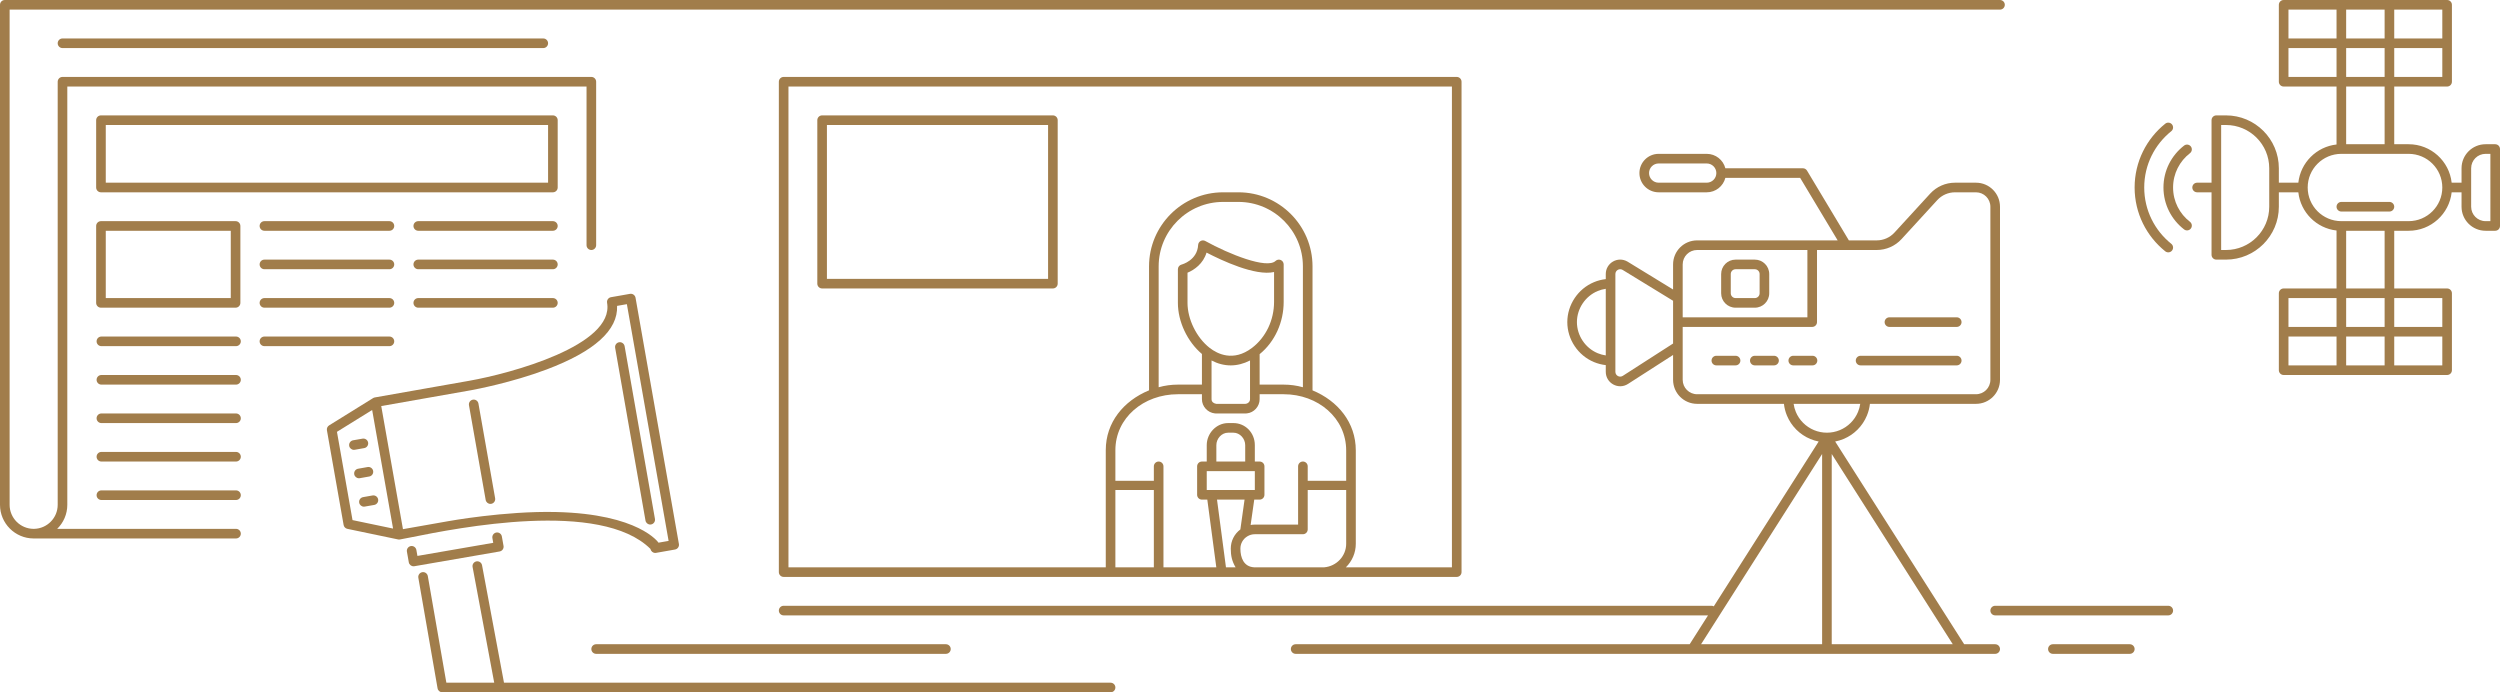
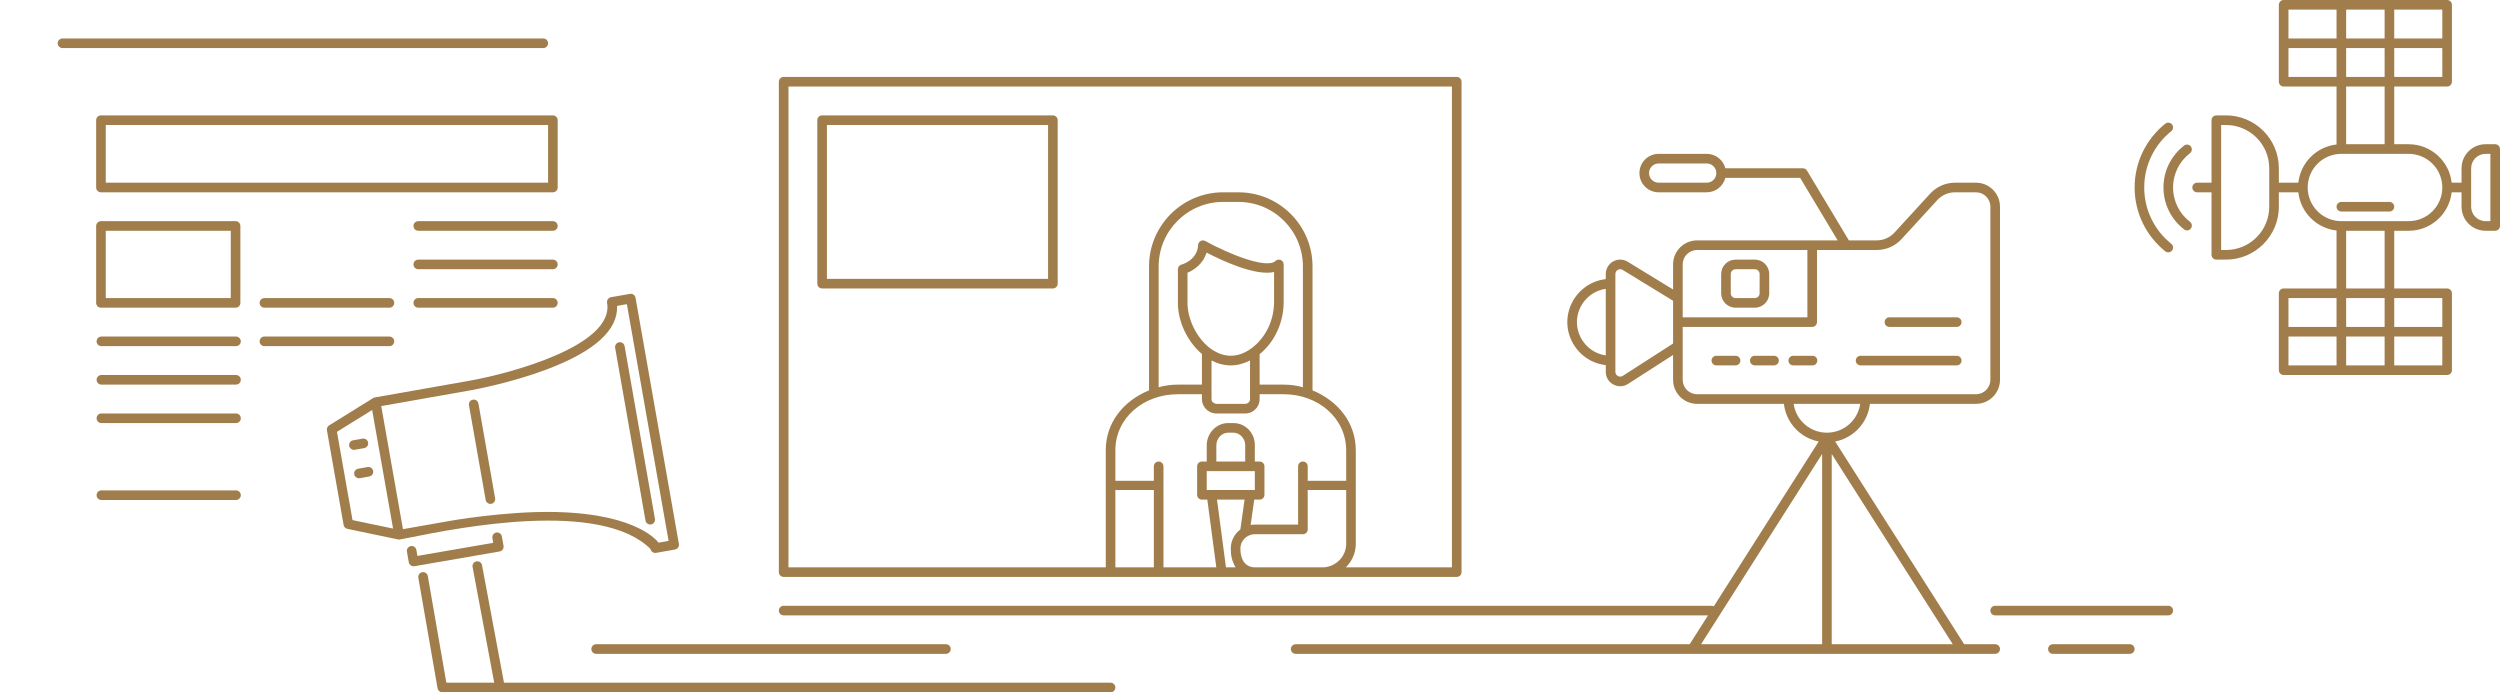
<svg xmlns="http://www.w3.org/2000/svg" width="260" height="72" viewBox="0 0 260 72" fill="none">
-   <path d="M0.5 0C0.224 0 0 0.224 0 0.5V52.501C0 54.43 1.57 56 3.5 56C3.517 56 3.534 56 3.55 56H24.545C24.821 56 25.045 55.776 25.045 55.5C25.045 55.224 24.821 55 24.545 55H5.947C6.596 54.365 7 53.48 7 52.502L7 52.5V9H61V25.5C61 25.776 61.224 26 61.5 26C61.776 26 62 25.776 62 25.5V8.507L62 8.5C62 8.224 61.776 8 61.5 8H6.5C6.224 8 6 8.224 6 8.5V52.498L6 52.501C6 53.865 4.902 54.977 3.543 55H3.5L3.483 55C2.112 54.991 1 53.873 1 52.5V13.007C1 13.004 1 13.002 1 13L1 1L208 1C208.276 1 208.5 0.776 208.5 0.5C208.5 0.224 208.276 1.81496e-05 208 1.81496e-05L0.5 0Z" fill="#A17D4B" />
-   <path d="M243.5 21C243.224 21 243 21.224 243 21.5C243 21.776 243.224 22 243.5 22H248.5C248.776 22 249 21.776 249 21.5C249 21.224 248.776 21 248.5 21H243.5Z" fill="#A17D4B" />
+   <path d="M243.5 21C243.224 21 243 21.224 243 21.5C243 21.776 243.224 22 243.5 22H248.5C248.776 22 249 21.776 249 21.5C249 21.224 248.776 21 248.5 21H243.5" fill="#A17D4B" />
  <path fill-rule="evenodd" clip-rule="evenodd" d="M237.5 0C237.224 0 237 0.224 237 0.5V8.5C237 8.776 237.224 9 237.5 9H243V15.027C240.914 15.258 239.258 16.914 239.027 19H237V17.5C237 14.462 234.538 12 231.5 12H230.5C230.224 12 230 12.224 230 12.5V19L228.5 19C228.224 19 228 19.224 228 19.5C228 19.776 228.224 20 228.5 20L230 20V26.5C230 26.776 230.224 27 230.5 27H231.5C234.538 27 237 24.538 237 21.5V20H239.027C239.258 22.086 240.914 23.742 243 23.973V30H237.5C237.224 30 237 30.224 237 30.5V38.5C237 38.776 237.224 39 237.5 39H254.5C254.776 39 255 38.776 255 38.5V30.5C255 30.224 254.776 30 254.5 30H249V24H250.5C252.816 24 254.724 22.25 254.973 20H256V21.5C256 22.881 257.119 24 258.5 24H259.5C259.776 24 260 23.776 260 23.5V15.5C260 15.224 259.776 15 259.5 15H258.5C257.119 15 256 16.119 256 17.5V19H254.973C254.724 16.75 252.816 15 250.5 15H249V9H254.5C254.776 9 255 8.776 255 8.5V0.5C255 0.224 254.776 0 254.5 0H237.5ZM248 15H244V9H248V15ZM244 8H248V5H244V8ZM254 8H249V5H254V8ZM254 4H249V1H254V4ZM244 1H248V4H244V1ZM243 1V4H238V1H243ZM238 8V5H243V8H238ZM248 30H244V24H248V30ZM244 31H248V34H244V31ZM244 35H248V38H244V35ZM249 35V38H254V35H249ZM249 34H254V31H249V34ZM243 35V38H238V35H243ZM243 34H238V31H243V34ZM231 26V13H231.5C233.985 13 236 15.015 236 17.5V21.5C236 23.985 233.985 26 231.5 26H231ZM240 19.5C240 17.567 241.567 16 243.5 16H250.5C252.433 16 254 17.567 254 19.5C254 21.433 252.433 23 250.5 23H243.5C241.567 23 240 21.433 240 19.5ZM257 17.5C257 16.672 257.672 16 258.5 16H259V23H258.5C257.672 23 257 22.328 257 21.5V17.5Z" fill="#A17D4B" />
  <path d="M6.5 4C6.224 4 6 4.224 6 4.5C6 4.776 6.224 5 6.5 5H56.5C56.776 5 57 4.776 57 4.5C57 4.224 56.776 4 56.5 4H6.5Z" fill="#A17D4B" />
  <path fill-rule="evenodd" clip-rule="evenodd" d="M85.5 12C85.224 12 85 12.224 85 12.5V29.5C85 29.776 85.224 30 85.5 30H109.5C109.776 30 110 29.776 110 29.5V12.5C110 12.224 109.776 12 109.5 12H85.5ZM86 29V13H109V29H86Z" fill="#A17D4B" />
  <path fill-rule="evenodd" clip-rule="evenodd" d="M81.5 8C81.224 8 81 8.224 81 8.5V59.5C81 59.776 81.224 60 81.5 60C104.835 60 128.166 60 151.5 60C151.776 60 152 59.776 152 59.5V8.5C152 8.224 151.776 8 151.5 8H81.5ZM139.972 59H151V9H82V59H115V46.818C115 43.925 116.854 41.688 119.5 40.594V27.701C119.5 23.454 122.955 20 127.201 20H128.801C133.048 20 136.502 23.454 136.502 27.701V40.597C139.148 41.695 141.003 43.943 141.003 46.848V56.55C141.003 57.506 140.608 58.373 139.972 59ZM137.727 59C139.001 58.888 140.003 57.832 140.003 56.55V50.96H136.002V55.059C136.002 55.336 135.779 55.559 135.502 55.559H130.502C130.225 55.559 129.964 55.633 129.725 55.778C129.272 56.051 129.001 56.53 129.001 57.06C129.001 57.994 129.344 58.937 130.419 59H135.502C135.506 59 135.51 59 135.514 59H137.727ZM120 59V50.96H116V59H120ZM130.002 37.489C129.344 37.828 128.667 38.001 127.992 38.001C127.318 38.001 126.647 37.828 126.001 37.489C126.001 38.84 126.001 40.173 126.001 41.517C126.001 41.819 126.243 41.959 126.501 42.002H129.501C129.764 41.99 130.002 41.796 130.002 41.517C130.002 40.172 130.002 38.839 130.002 37.489ZM123.501 31.502C123.501 33.204 124.449 35.128 125.808 36.182C126.617 36.81 128.263 37.645 130.198 36.19C131.682 35.064 132.502 33.254 132.502 31.401V28.29C130.559 28.735 127.056 27.089 125.48 26.269C125.141 27.416 124.206 28.074 123.501 28.361V31.502ZM135.502 27.701C135.502 24.006 132.496 21 128.801 21H127.201C123.507 21 120.5 24.006 120.5 27.701V40.273C121.148 40.092 121.819 40 122.501 40H125.001V36.815C123.481 35.53 122.501 33.446 122.501 31.502V28.001C122.501 27.773 122.657 27.574 122.877 27.516C122.944 27.499 124.523 27.07 124.606 25.475C124.616 25.302 124.713 25.147 124.864 25.063C125.014 24.98 125.198 24.98 125.348 25.063C127.838 26.443 131.752 27.998 132.658 27.138C132.803 27 133.017 26.963 133.199 27.041C133.383 27.12 133.502 27.301 133.502 27.501V31.401C133.502 33.471 132.618 35.517 131.002 36.833V40H133.502C134.184 40 134.854 40.092 135.502 40.273V27.701ZM126.501 48H129.501V46.294C129.501 45.621 128.954 45 128.281 45H127.721C127.049 45 126.501 45.621 126.501 46.294V48ZM125.501 49V50.96H130.502V49H125.501ZM128.001 57.06C128.001 56.264 128.367 55.534 128.998 55.062L129.434 51.961H126.569L127.5 59H128.5C128.128 58.37 128.001 57.804 128.001 57.06ZM125.56 51.961H125.001C124.724 51.961 124.501 51.737 124.501 51.46V48.5C124.501 48.224 124.724 48 125.001 48H125.501V46.294C125.501 45.07 126.497 44 127.721 44H128.281C129.505 44 130.502 44.996 130.502 46.294V48H131.002C131.278 48 131.502 48.224 131.502 48.5V51.46C131.502 51.737 131.278 51.961 131.002 51.961H130.442L130.066 54.597C130.208 54.572 130.357 54.559 130.502 54.559H135.002V48.498C135.002 48.221 135.226 47.998 135.502 47.998C135.779 47.998 136.002 48.221 136.002 48.498V50.004H140.003V46.848C140.003 43.484 137.086 41 133.502 41H131.002V41.517C131.002 42.271 130.408 42.92 129.681 42.991C129.627 43 129.564 43.003 129.501 43.003H126.501C126.438 43.003 126.376 43 126.352 42.995C125.594 42.92 125.001 42.271 125.001 41.517V41H122.501C118.916 41 116 43.471 116 46.818V50.004H120V48.5C120 48.224 120.224 48 120.5 48C120.777 48 121 48.224 121 48.5V59H126.496L125.56 51.961Z" fill="#A17D4B" />
  <path d="M225.813 13.645C226.028 13.472 226.063 13.157 225.89 12.942C225.717 12.726 225.403 12.692 225.187 12.864C223.245 14.421 222 16.816 222 19.5C222 22.184 223.245 24.579 225.187 26.136C225.403 26.308 225.717 26.274 225.89 26.058C226.063 25.843 226.028 25.528 225.813 25.355C224.097 23.98 223 21.868 223 19.5C223 17.132 224.097 15.02 225.813 13.645Z" fill="#A17D4B" />
  <path d="M227.756 15.933C227.975 15.764 228.016 15.45 227.847 15.232C227.678 15.013 227.365 14.972 227.146 15.141C225.842 16.146 225 17.725 225 19.5C225 21.275 225.842 22.854 227.146 23.859C227.365 24.028 227.678 23.987 227.847 23.768C228.016 23.549 227.975 23.236 227.756 23.067C226.687 22.243 226 20.952 226 19.5C226 18.048 226.687 16.757 227.756 15.933Z" fill="#A17D4B" />
  <path d="M196.5 33C196.224 33 196 33.224 196 33.5C196 33.776 196.224 34 196.5 34H203.5C203.776 34 204 33.776 204 33.5C204 33.224 203.776 33 203.5 33H196.5Z" fill="#A17D4B" />
  <path d="M178.5 37C178.224 37 178 37.224 178 37.5C178 37.776 178.224 38 178.5 38H180.5C180.776 38 181 37.776 181 37.5C181 37.224 180.776 37 180.5 37H178.5Z" fill="#A17D4B" />
  <path d="M182.5 37C182.224 37 182 37.224 182 37.5C182 37.776 182.224 38 182.5 38H184.5C184.776 38 185 37.776 185 37.5C185 37.224 184.776 37 184.5 37H182.5Z" fill="#A17D4B" />
  <path d="M186.5 37C186.224 37 186 37.224 186 37.5C186 37.776 186.224 38 186.5 38H188.5C188.776 38 189 37.776 189 37.5C189 37.224 188.776 37 188.5 37H186.5Z" fill="#A17D4B" />
  <path d="M193.5 37C193.224 37 193 37.224 193 37.5C193 37.776 193.224 38 193.5 38H203.5C203.776 38 204 37.776 204 37.5C204 37.224 203.776 37 203.5 37H193.5Z" fill="#A17D4B" />
  <path fill-rule="evenodd" clip-rule="evenodd" d="M180.5 27C179.672 27 179 27.672 179 28.5V30.5C179 31.328 179.672 32 180.5 32H182.5C183.328 32 184 31.328 184 30.5V28.5C184 27.672 183.328 27 182.5 27H180.5ZM180 28.5C180 28.224 180.224 28 180.5 28H182.5C182.776 28 183 28.224 183 28.5V30.5C183 30.776 182.776 31 182.5 31H180.5C180.224 31 180 30.776 180 30.5V28.5Z" fill="#A17D4B" />
  <path fill-rule="evenodd" clip-rule="evenodd" d="M172.5 16C171.395 16 170.5 16.895 170.5 18C170.5 19.105 171.395 20 172.5 20H177.5C178.432 20 179.215 19.363 179.437 18.5H187.217L191.117 25H176.5C175.119 25 174 26.119 174 27.5V30.108L169.257 27.205L169.244 27.198C168.244 26.626 167 27.348 167 28.5V29.028C166.581 29.075 166.169 29.18 165.778 29.343C164.112 30.032 163 31.697 163 33.5C163 35.303 164.112 36.968 165.778 37.657C166.169 37.819 166.581 37.925 167 37.972V38.668C167 39.855 168.313 40.572 169.311 39.93L174 36.916V39.5C174 40.881 175.119 42 176.5 42H185.528C185.575 42.419 185.68 42.831 185.843 43.222C186.069 43.768 186.4 44.264 186.818 44.682C187.236 45.1 187.732 45.431 188.278 45.657C188.557 45.773 188.847 45.86 189.142 45.917L178.234 63.058C178.164 63.021 178.085 63 178 63L81.5 63C81.224 63 81 63.224 81 63.5C81 63.776 81.224 64 81.5 64L177.635 64L175.726 67H134.75C134.474 67 134.25 67.224 134.25 67.5C134.25 67.776 134.474 68 134.75 68H207.5C207.776 68 208 67.776 208 67.5C208 67.224 207.776 67 207.5 67H204.274L190.858 45.917C191.153 45.86 191.443 45.773 191.722 45.657C192.268 45.431 192.764 45.1 193.182 44.682C193.6 44.264 193.931 43.768 194.157 43.222C194.32 42.831 194.425 42.419 194.472 42H205.5C206.881 42 208 40.881 208 39.5V21.5C208 20.119 206.881 19 205.5 19H203.32C202.339 19 201.403 19.412 200.74 20.135L197.023 24.189C196.55 24.706 195.881 25 195.18 25H192.283L187.929 17.743C187.838 17.592 187.676 17.5 187.5 17.5H179.437C179.215 16.637 178.432 16 177.5 16H172.5ZM168.748 28.066L174 31.28V35.727L168.77 39.089C168.438 39.303 168 39.064 168 38.668V28.5C168 28.118 168.41 27.878 168.742 28.063L168.748 28.066ZM166.161 30.266C166.43 30.155 166.712 30.077 167 30.036V36.964C166.712 36.923 166.43 36.845 166.161 36.734C164.869 36.198 164 34.898 164 33.5C164 32.102 164.869 30.802 166.161 30.266ZM186.766 42.839C186.655 42.57 186.577 42.288 186.536 42H193.464C193.423 42.288 193.345 42.57 193.234 42.839C193.058 43.264 192.8 43.65 192.475 43.975C192.15 44.3 191.764 44.558 191.339 44.734C190.915 44.91 190.46 45 190 45C189.54 45 189.085 44.91 188.661 44.734C188.236 44.558 187.85 44.3 187.525 43.975C187.2 43.65 186.942 43.264 186.766 42.839ZM176.911 67L189.5 47.217V67H176.911ZM203.089 67H190.5V47.217L203.089 67ZM171.5 18C171.5 17.448 171.948 17 172.5 17H177.5C178.052 17 178.5 17.448 178.5 18C178.5 18.552 178.052 19 177.5 19H172.5C171.948 19 171.5 18.552 171.5 18ZM201.477 20.811C201.95 20.294 202.619 20 203.32 20H205.5C206.328 20 207 20.672 207 21.5V39.5C207 40.328 206.328 41 205.5 41H176.5C175.672 41 175 40.328 175 39.5V34H188.469C188.745 34 188.969 33.776 188.969 33.5V26H195.18C196.161 26 197.097 25.588 197.76 24.865L201.477 20.811ZM187.969 33H175V27.5C175 26.672 175.672 26 176.5 26H187.969V33Z" fill="#A17D4B" />
  <path d="M50.132 58.783C50.081 58.512 49.82 58.333 49.549 58.383C49.277 58.434 49.098 58.695 49.149 58.967L51.398 71H46.421L44.493 59.914C44.445 59.642 44.186 59.46 43.914 59.507C43.642 59.555 43.46 59.814 43.507 60.086L45.507 71.586C45.549 71.825 45.757 72 46 72H115.5C115.776 72 116 71.776 116 71.5C116 71.224 115.776 71 115.5 71H52.415L50.132 58.783Z" fill="#A17D4B" />
  <path d="M207.5 63C207.224 63 207 63.224 207 63.5C207 63.776 207.224 64 207.5 64H225.5C225.776 64 226 63.776 226 63.5C226 63.224 225.776 63 225.5 63H207.5Z" fill="#A17D4B" />
  <path d="M62 67C61.724 67 61.5 67.224 61.5 67.5C61.5 67.776 61.724 68 62 68H98.375C98.651 68 98.875 67.776 98.875 67.5C98.875 67.224 98.651 67 98.375 67H62Z" fill="#A17D4B" />
  <path d="M213.5 67C213.224 67 213 67.224 213 67.5C213 67.776 213.224 68 213.5 68H221.5C221.776 68 222 67.776 222 67.5C222 67.224 221.776 67 221.5 67H213.5Z" fill="#A17D4B" />
  <path fill-rule="evenodd" clip-rule="evenodd" d="M10.5 20H57.5C57.776 20 58 19.776 58 19.5V12.5C58 12.224 57.776 12 57.5 12H10.5C10.224 12 10 12.224 10 12.5V19.5C10 19.776 10.224 20 10.5 20ZM57 19H11V13H57V19Z" fill="#A17D4B" />
  <path fill-rule="evenodd" clip-rule="evenodd" d="M10.5 32H24.5C24.776 32 25 31.776 25 31.5V23.5C25 23.224 24.776 23 24.5 23H10.5C10.224 23 10 23.224 10 23.5V31.5C10 31.776 10.224 32 10.5 32ZM24 31H11V24H24V31Z" fill="#A17D4B" />
-   <path d="M40.5 24H27.5C27.224 24 27 23.776 27 23.5C27 23.224 27.224 23 27.5 23H40.5C40.777 23 41 23.224 41 23.5C41 23.776 40.777 24 40.5 24Z" fill="#A17D4B" />
-   <path d="M40.5 28H27.5C27.224 28 27 27.776 27 27.5C27 27.224 27.224 27 27.5 27H40.5C40.777 27 41 27.224 41 27.5C41 27.776 40.777 28 40.5 28Z" fill="#A17D4B" />
  <path d="M10.545 36H24.545C24.821 36 25.045 35.776 25.045 35.5C25.045 35.224 24.821 35 24.545 35H10.545C10.268 35 10.045 35.224 10.045 35.5C10.045 35.776 10.268 36 10.545 36Z" fill="#A17D4B" />
  <path d="M43.5 24H57.5C57.776 24 58 23.776 58 23.5C58 23.224 57.776 23 57.5 23H43.5C43.224 23 43 23.224 43 23.5C43 23.776 43.224 24 43.5 24Z" fill="#A17D4B" />
  <path d="M43.5 28H57.5C57.776 28 58 27.776 58 27.5C58 27.224 57.776 27 57.5 27H43.5C43.224 27 43 27.224 43 27.5C43 27.776 43.224 28 43.5 28Z" fill="#A17D4B" />
  <path d="M24.545 40H10.545C10.268 40 10.045 39.776 10.045 39.5C10.045 39.224 10.268 39 10.545 39H24.545C24.821 39 25.045 39.224 25.045 39.5C25.045 39.776 24.821 40 24.545 40Z" fill="#A17D4B" />
  <path d="M10.545 44H24.545C24.821 44 25.045 43.776 25.045 43.5C25.045 43.224 24.821 43 24.545 43H10.545C10.268 43 10.045 43.224 10.045 43.5C10.045 43.776 10.268 44 10.545 44Z" fill="#A17D4B" />
-   <path d="M24.545 48H10.545C10.268 48 10.045 47.776 10.045 47.5C10.045 47.224 10.268 47 10.545 47H24.545C24.821 47 25.045 47.224 25.045 47.5C25.045 47.776 24.821 48 24.545 48Z" fill="#A17D4B" />
  <path d="M10.545 52H24.545C24.821 52 25.045 51.776 25.045 51.5C25.045 51.224 24.821 51 24.545 51H10.545C10.268 51 10.045 51.224 10.045 51.5C10.045 51.776 10.268 52 10.545 52Z" fill="#A17D4B" />
  <path d="M40.5 32H27.5C27.224 32 27 31.776 27 31.5C27 31.224 27.224 31 27.5 31H40.5C40.777 31 41 31.224 41 31.5C41 31.776 40.777 32 40.5 32Z" fill="#A17D4B" />
  <path d="M43.5 32H57.5C57.776 32 58 31.776 58 31.5C58 31.224 57.776 31 57.5 31H43.5C43.224 31 43 31.224 43 31.5C43 31.776 43.224 32 43.5 32Z" fill="#A17D4B" />
  <path d="M40.5 36H27.5C27.224 36 27 35.776 27 35.5C27 35.224 27.224 35 27.5 35H40.5C40.777 35 41 35.224 41 35.5C41 35.776 40.777 36 40.5 36Z" fill="#A17D4B" />
  <path d="M67.131 54.139C67.174 54.381 67.385 54.552 67.622 54.552C67.651 54.552 67.681 54.549 67.71 54.544C67.981 54.496 68.163 54.236 68.115 53.965L64.959 36C64.91 35.728 64.644 35.547 64.38 35.595C64.109 35.643 63.927 35.902 63.975 36.174L67.131 54.139Z" fill="#A17D4B" />
  <path d="M51.001 52.405C50.764 52.405 50.553 52.234 50.51 51.992L48.773 42.145C48.725 41.873 48.907 41.613 49.178 41.566C49.446 41.516 49.71 41.697 49.758 41.971L51.494 51.818C51.542 52.09 51.36 52.35 51.089 52.398C51.06 52.402 51.03 52.405 51.001 52.405Z" fill="#A17D4B" />
  <path d="M36.807 46.784C36.569 46.784 36.358 46.613 36.316 46.371C36.268 46.098 36.45 45.84 36.721 45.791L37.706 45.619C37.974 45.572 38.237 45.752 38.285 46.025C38.333 46.297 38.151 46.556 37.88 46.603L36.895 46.777C36.866 46.781 36.837 46.784 36.807 46.784Z" fill="#A17D4B" />
-   <path d="M37.847 52.693C37.609 52.693 37.398 52.522 37.356 52.279C37.308 52.007 37.49 51.748 37.763 51.701L38.749 51.527C39.016 51.482 39.279 51.661 39.327 51.933C39.375 52.205 39.193 52.464 38.921 52.513L37.934 52.685C37.905 52.691 37.877 52.693 37.847 52.693Z" fill="#A17D4B" />
  <path d="M37.331 49.739C37.094 49.739 36.883 49.568 36.84 49.326C36.792 49.054 36.973 48.794 37.245 48.747L38.229 48.573C38.493 48.522 38.76 48.705 38.808 48.978C38.856 49.25 38.675 49.509 38.403 49.557L37.419 49.731C37.39 49.736 37.36 49.739 37.331 49.739Z" fill="#A17D4B" />
  <path fill-rule="evenodd" clip-rule="evenodd" d="M70.598 56.53C69.37 49.564 68.144 42.598 66.917 35.633L66.096 30.967C66.048 30.693 65.782 30.512 65.513 30.561C65.135 30.634 64.755 30.698 64.376 30.763L64.374 30.763C64.097 30.81 63.819 30.857 63.542 30.908C63.27 30.956 63.089 31.215 63.136 31.487C63.92 35.928 53.073 38.846 48.827 39.596C48.815 39.598 48.803 39.601 48.792 39.603L38.983 41.333C38.948 41.339 38.914 41.349 38.882 41.362C38.855 41.372 38.83 41.385 38.805 41.4L34.229 44.238C34.055 44.346 33.964 44.549 34 44.75L35.736 54.597C35.772 54.799 35.926 54.959 36.126 55L41.398 56.101C41.424 56.108 41.45 56.111 41.476 56.112C41.484 56.112 41.493 56.112 41.501 56.112C41.53 56.112 41.559 56.109 41.589 56.105C41.84 56.063 42.251 55.981 42.792 55.873L42.796 55.872C47.566 54.916 62.457 51.932 67.652 57.092C67.695 57.336 67.906 57.505 68.143 57.505L68.153 57.505C68.179 57.505 68.206 57.503 68.233 57.497L70.202 57.151C70.473 57.103 70.655 56.843 70.607 56.572C70.605 56.557 70.602 56.543 70.598 56.53ZM56.839 38.428C53.243 39.781 49.486 40.492 49.044 40.573C49.031 40.576 49.018 40.579 49.005 40.581L39.649 42.23L41.907 55.033L46.565 54.212C46.565 54.212 52.486 53.125 57.834 53.25C66.49 53.453 68.484 56.438 68.484 56.438L69.534 56.254L65.194 31.633L64.176 31.812C64.288 34.328 61.824 36.552 56.839 38.428ZM40.879 54.971L36.662 54.09L35.043 44.91L38.704 42.639L40.879 54.971Z" fill="#A17D4B" />
  <path d="M43.412 57.816L43.303 57.198C43.255 56.925 42.989 56.742 42.724 56.792C42.453 56.84 42.271 57.099 42.319 57.371L42.513 58.47L42.514 58.478C42.557 58.722 42.768 58.893 43.006 58.893C43.035 58.893 43.064 58.89 43.092 58.887L51.959 57.353C52.232 57.306 52.414 57.047 52.368 56.775L52.365 56.764L52.193 55.789C52.145 55.516 51.881 55.334 51.614 55.383C51.343 55.431 51.161 55.691 51.209 55.962L51.295 56.453L43.412 57.816Z" fill="#A17D4B" />
</svg>